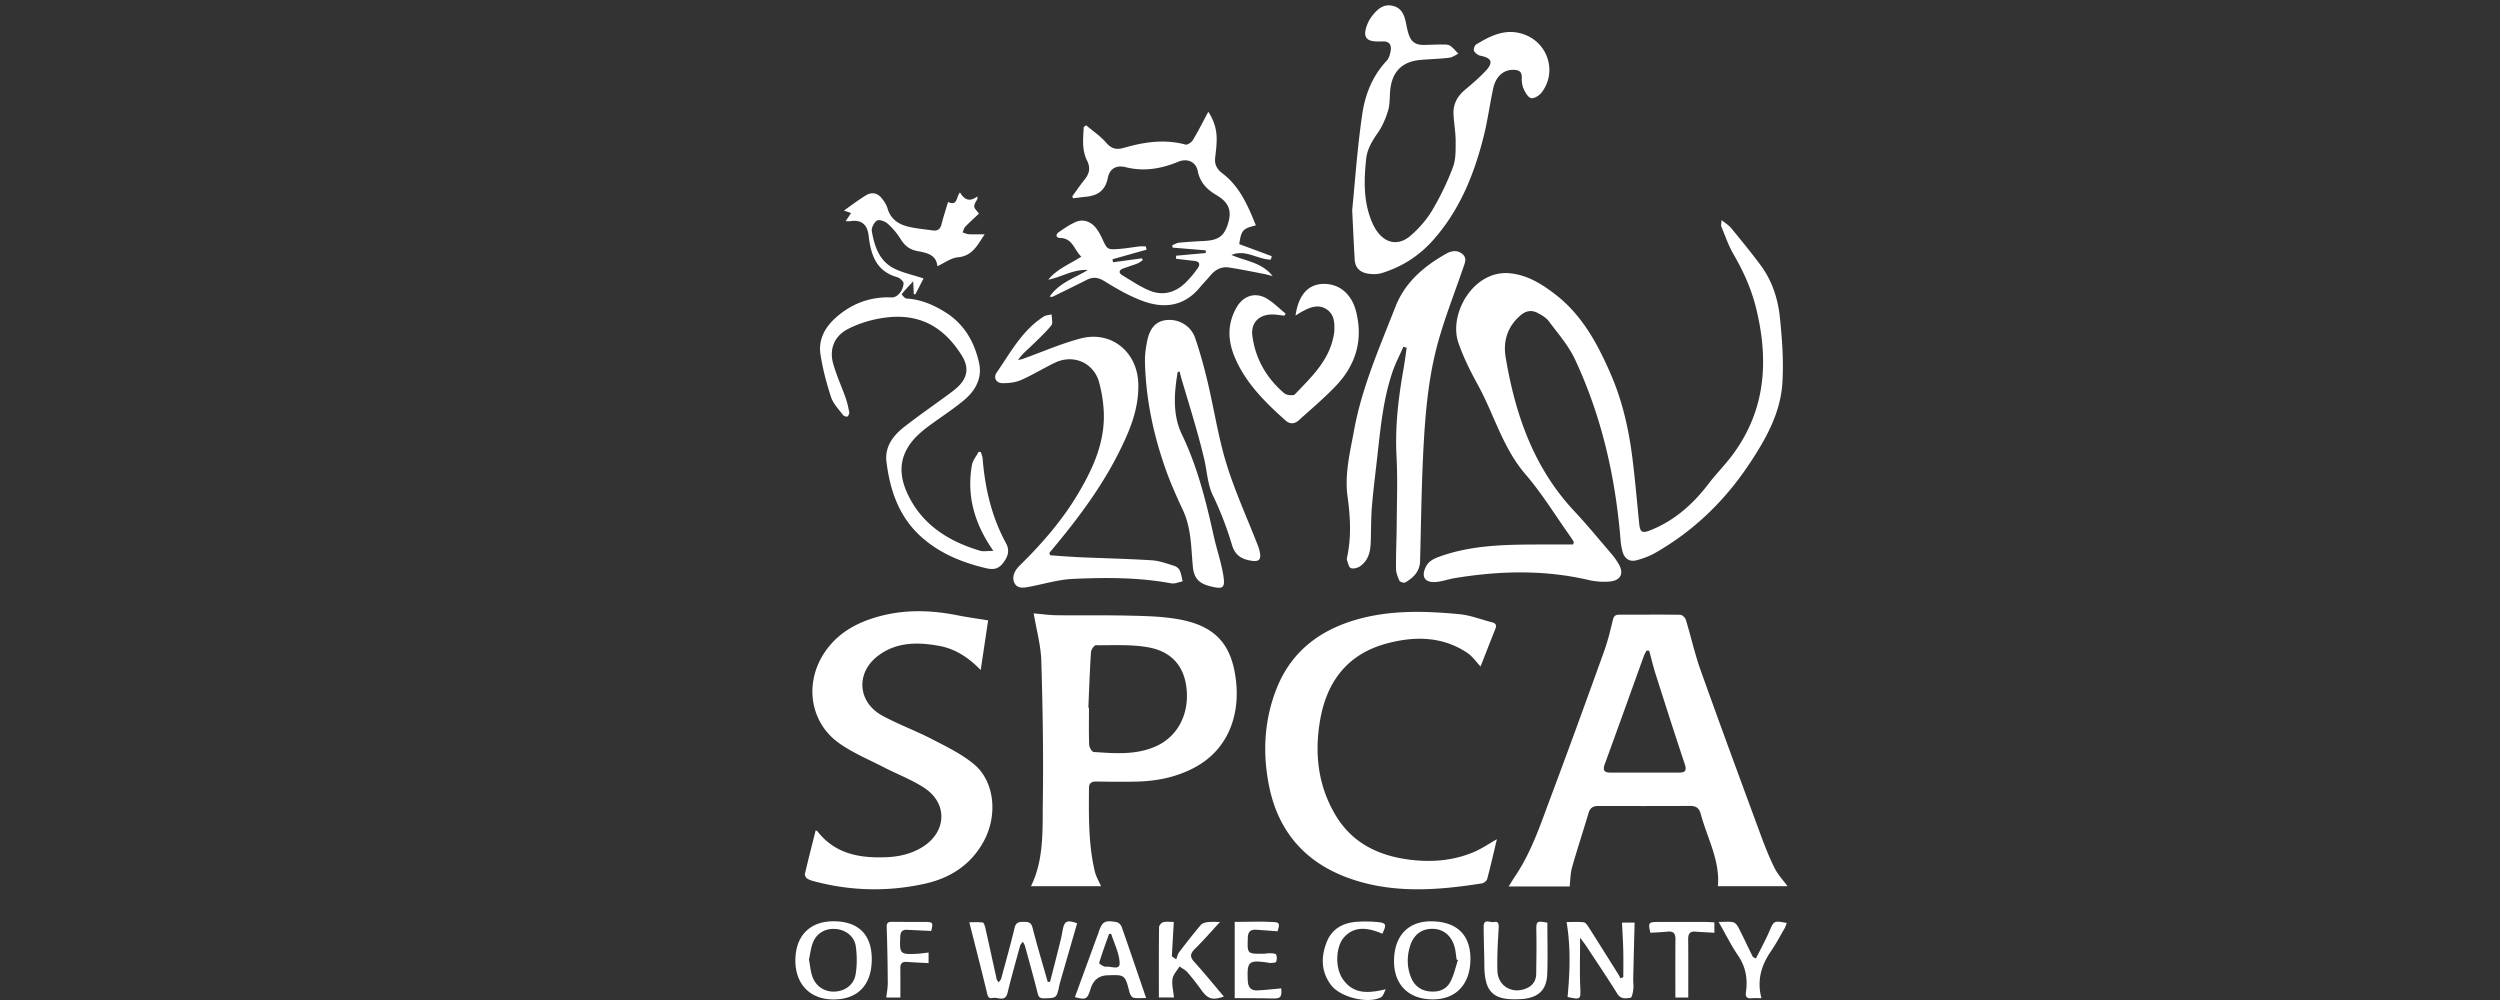
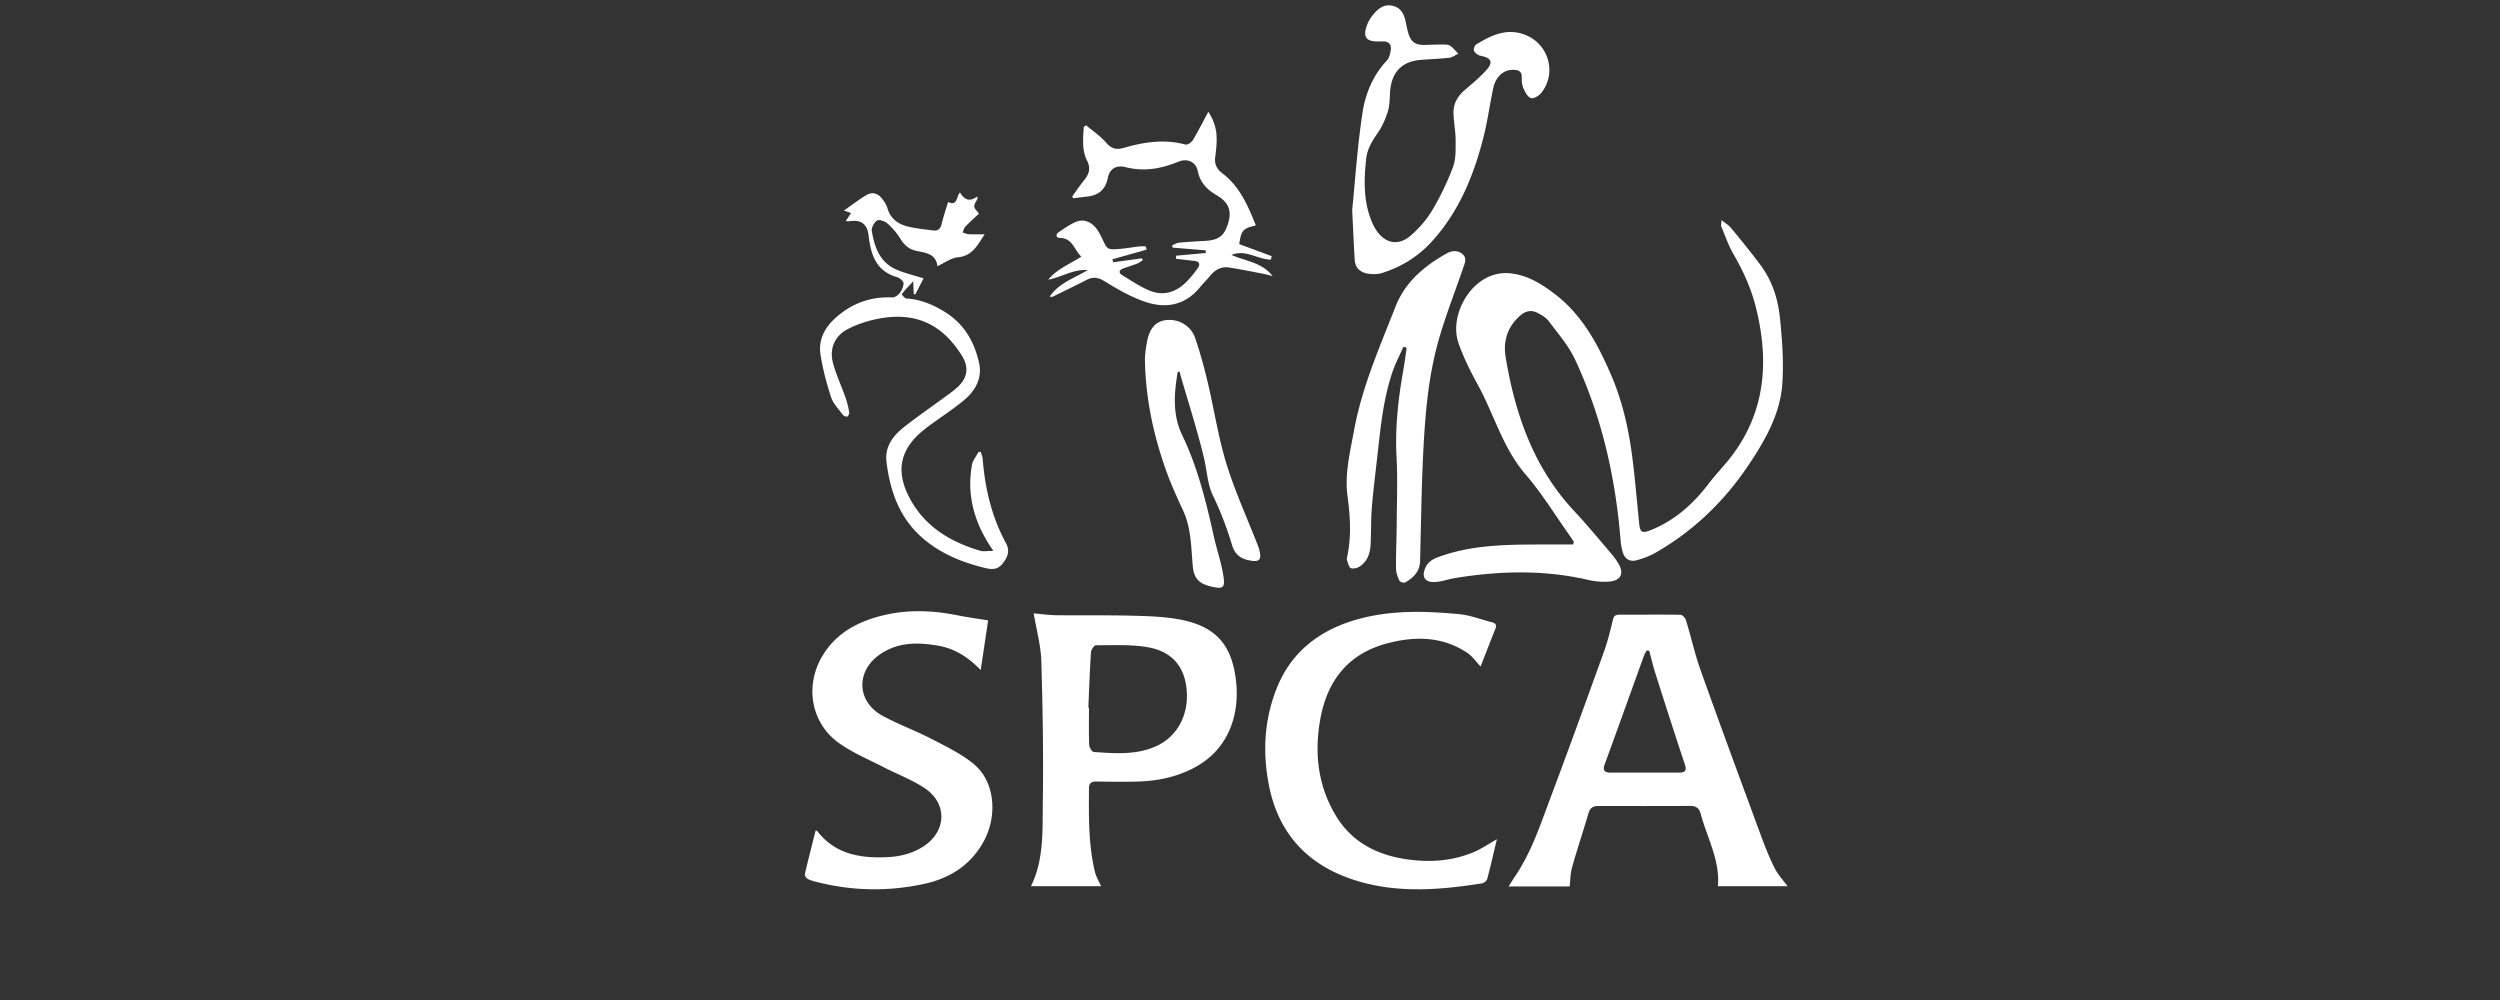
<svg xmlns="http://www.w3.org/2000/svg" width="400" height="160" fill="none">
  <rect width="100%" height="100%" fill="#333333" stroke="none" />
  <path fill="#fff" d="M275.448 35.209c.649.53 1.164.83 1.518 1.262 1.62 1.981 3.253 3.955 4.771 6.015 1.803 2.445 2.733 5.312 3.04 8.27.366 3.5.627 7.06.4 10.559-.317 4.868-2.699 9.039-5.368 13.036-3.905 5.842-8.827 10.596-14.93 14.088-.937.537-1.989.925-3.036 1.205-1.105.295-1.91-.244-2.225-1.354a9.898 9.898 0 0 1-.329-1.91c-.816-10.043-3.017-19.752-7.299-28.896-1.033-2.201-2.704-4.114-4.181-6.089-.439-.585-1.171-1.005-1.844-1.352-.901-.46-1.799-.324-2.607.35-2.142 1.788-2.894 4.153-2.452 6.783 1.532 9.117 4.461 17.631 10.947 24.569 2.106 2.252 4.066 4.644 6.076 6.984.369.43.686.908.986 1.391.996 1.6.442 2.794-1.474 2.936a11.034 11.034 0 0 1-3.262-.257c-7.128-1.657-14.274-1.478-21.433-.297-1.074.178-2.128.588-3.202.627-1.64.06-2.15-.937-1.42-2.416.476-.964 1.303-1.335 2.262-1.676 4.993-1.787 10.186-1.894 15.391-1.916 1.971-.007 3.941 0 5.913 0l.131-.405c-.229-.35-.446-.705-.688-1.047-2.33-3.275-4.436-6.742-7.05-9.773-3.633-4.215-5.005-9.527-7.587-14.242-1.203-2.198-2.35-4.47-3.16-6.835-1.584-4.617 2.45-11.704 8.3-11.089 2.784.293 5.044 1.709 7.191 3.358 4.344 3.338 6.823 7.995 8.934 12.87 1.835 4.242 2.84 8.73 3.419 13.3.444 3.506.737 7.033 1.095 10.55.137 1.329.476 1.556 1.748 1.05 3.853-1.53 6.83-4.153 9.319-7.42 1.22-1.603 2.662-3.04 3.863-4.656 5.349-7.197 5.83-15.196 3.743-23.583-.749-3.016-2.013-5.81-3.577-8.502-.81-1.393-1.335-2.955-1.962-4.45-.078-.191.01-.45.039-1.036v-.002ZM286 141.79h-11.137c.368-4.088-1.713-7.711-2.755-11.591-.239-.894-.735-1.252-1.657-1.25-4.917.025-9.832.017-14.749.012-.783 0-1.281.281-1.523 1.094-.866 2.921-1.83 5.812-2.657 8.746-.279.988-.264 2.062-.376 3.03h-9.761c.38-.6.725-1.176 1.098-1.732 2.587-3.858 4.014-8.243 5.625-12.533 2.911-7.756 5.734-15.545 8.541-23.339.59-1.638 1.005-3.341 1.408-5.037.158-.664.444-.844 1.076-.842 3.243.012 6.489-.034 9.732.015.305.005.773.483.878.827.818 2.679 1.42 5.432 2.36 8.065 3.124 8.758 6.347 17.482 9.563 26.209.674 1.827 1.382 3.653 2.25 5.393.545 1.09 1.421 2.018 2.084 2.93v.003Zm-22.128-37.683-.425-.012c-.136.263-.302.517-.405.795-2.096 5.796-4.165 11.602-6.286 17.387-.388 1.059.027 1.343.959 1.343 3.651 0 7.301 0 10.95-.005.983 0 1.244-.332.9-1.36-1.611-4.802-3.145-9.629-4.683-14.456-.385-1.215-.676-2.46-1.01-3.692ZM165.392 98.142c1.15.097 2.431.283 3.714.297 3.82.05 7.639-.029 11.455.061 2.594.061 5.217.11 7.765.54 5.991 1.01 8.761 3.897 9.437 9.912.624 5.554-1.289 10.881-6.406 13.729-2.858 1.589-5.998 2.265-9.249 2.365-2.233.068-4.47.029-6.706 0-.751-.01-1.159.244-1.164 1.032-.029 4.47-.109 8.948.928 13.338.197.837.671 1.611 1.003 2.38h-11.216c2.101-4.244 1.833-8.929 1.899-13.505.107-7.513-.015-15.037-.242-22.55-.073-2.472-.771-4.927-1.218-7.604v.005Zm8.746 15.081.098.004c0 1.992-.042 3.983.034 5.972.015.397.454 1.103.732 1.12 3.363.222 6.75.52 9.959-.918 3.341-1.498 5.217-4.902 4.92-8.875-.276-3.685-2.199-6.206-6.06-6.935-2.752-.52-5.646-.33-8.477-.354-.271 0-.759.705-.786 1.105-.193 2.958-.293 5.92-.422 8.883l.002-.002ZM156.912 107.204c-1.94-1.996-4.065-3.394-6.657-3.865-3.397-.618-6.76-.642-9.7 1.535-3.651 2.703-3.39 7.435.603 9.622 2.557 1.4 5.327 2.401 7.918 3.745 2.328 1.208 4.761 2.372 6.755 4.029 3.307 2.746 3.817 8.109 1.625 12.226-2.064 3.875-5.429 6.015-9.556 6.918-5.835 1.274-11.694 1.152-17.497-.368-.429-.112-.878-.239-1.247-.471-.207-.132-.424-.53-.373-.747.539-2.313 1.132-4.612 1.723-6.962.041.022.215.054.298.161 2.842 3.641 6.805 4.305 11.056 4.124 2.045-.088 4.017-.542 5.791-1.662 3.795-2.396 4.017-6.92.278-9.397-2.013-1.335-4.334-2.199-6.493-3.314-2.414-1.247-4.966-2.304-7.165-3.858-4.531-3.202-5.551-9.198-2.674-13.993 2.052-3.419 5.222-5.244 8.936-6.274 4.202-1.166 8.431-1.054 12.675-.202 1.62.324 3.265.542 4.892.808l-1.186 7.948-.002-.003ZM236.89 106.639c-.698-.729-1.308-1.647-2.155-2.206-4.029-2.657-8.439-2.667-12.902-1.462-6.23 1.684-9.529 6.055-10.608 12.214-.939 5.366-.349 10.569 2.502 15.305 2.572 4.271 6.593 6.321 11.432 7.009 3.614.512 7.145.276 10.528-1.115 1.33-.547 2.535-1.389 3.816-2.106-.512 2.142-.991 4.258-1.549 6.352-.081.3-.528.661-.847.712-7.326 1.155-14.659 1.694-21.775-1.017-6.742-2.57-10.874-7.509-12.287-14.591-1.046-5.239-.79-10.442 1.169-15.459 2.319-5.935 6.838-9.422 12.839-11.14 5.412-1.55 10.942-1.388 16.459-.864 1.755.166 3.461.855 5.191 1.289.607.151.798.451.556 1.059-.778 1.94-1.532 3.892-2.369 6.023v-.003Z" />
  <path fill="#fff" d="M224.551 55.47c-.588 1.338-1.277 2.643-1.747 4.02-1.455 4.26-1.894 8.719-2.39 13.16-.314 2.826-.68 5.65-.915 8.482-.158 1.923-.109 3.864-.19 5.794-.061 1.471-.444 2.843-1.747 3.706-.386.257-1.037.418-1.425.264-.315-.124-.44-.776-.601-1.213-.066-.176-.029-.407.015-.603.678-3.186.505-6.378.063-9.575-.5-3.621.388-7.114 1.03-10.628 1.264-6.918 4.097-13.316 6.63-19.805 1.516-3.885 4.544-6.46 8.095-8.468.876-.495 1.796-.639 2.618.044.803.666.366 1.486.108 2.25-1.35 3.953-2.899 7.85-4.01 11.867-1.632 5.898-2.093 12.002-2.389 18.088-.275 5.634-.332 11.276-.483 16.918-.044 1.664-1.066 2.672-2.384 3.426-.203.117-.832-.083-.927-.29-.281-.613-.54-1.303-.542-1.965-.017-2.432.098-4.865.115-7.3.024-3.534.156-7.075-.032-10.597-.251-4.71.288-9.324 1.105-13.934.203-1.146.349-2.306.52-3.46-.171-.058-.342-.12-.51-.178l-.007-.002ZM147.771 44.539l-1.313 2.552-.252-.03c-.024-.546-.051-1.095-.095-2.051-.778.839-1.337 1.42-1.837 2.05-.025.029.471.69.744.705 2.26.122 4.248.976 6.137 2.13 3.073 1.881 4.739 4.76 5.493 8.16.537 2.416-.554 4.41-2.359 5.933-1.487 1.254-3.119 2.332-4.703 3.467-1.723 1.233-3.424 2.477-4.48 4.393-1.381 2.506-.945 5.024.205 7.382 2.347 4.82 6.532 7.406 11.503 8.89.542.16 1.174.021 2.126.021-3.009-4.294-4.312-8.8-3.424-13.763.132-.737.7-1.393 1.066-2.089.118.013.237.025.354.04.098.35.256.7.286 1.059.38 4.75 1.442 9.31 3.738 13.528.632 1.162.322 2.118-.444 3.136-.798 1.057-1.635 1.13-2.853.837-3.648-.878-7.035-2.238-9.927-4.695-3.806-3.233-5.329-7.582-5.903-12.33-.292-2.424 1.096-4.205 2.892-5.601 2.309-1.794 4.715-3.46 7.072-5.193.522-.383 1.044-.778 1.511-1.227 1.542-1.487 1.722-3.126.585-4.947-3.194-5.115-7.53-7.06-13.487-5.876-1.647.327-3.309.876-4.793 1.652-2.116 1.11-2.953 3.18-2.313 5.488.517 1.865 1.344 3.641 1.989 5.474.266.754.444 1.544.588 2.333.039.214-.149.624-.32.683-.188.066-.576-.103-.713-.288-.671-.91-1.535-1.781-1.874-2.816-.727-2.22-1.332-4.51-1.691-6.816-.361-2.32.644-4.28 2.384-5.847 2.567-2.308 5.564-3.44 9.029-3.294.825.034 1.789-.983 1.879-2.238.025-.317-.605-.883-1.027-1.003-3.38-.956-4.214-3.614-4.563-6.628-.01-.08-.022-.16-.034-.241-.256-1.651-1.221-2.349-2.895-2.091-.192.029-.393.004-.749.004l.866-1.305c-.463-.164-.815-.288-1.137-.4 1.186-.828 2.323-1.706 3.544-2.448.905-.549 1.832-.368 2.503.488.371.473.747 1.006.908 1.572.53 1.86 1.899 2.674 3.621 3.035 1.191.25 2.407.371 3.615.537.756.105 1.22-.17 1.417-.969.291-1.178.676-2.333 1.047-3.587 1.557.735 1.281-.844 1.908-1.52.642 1.066 1.467 1.637 2.768.634l.036.366c-.19.413-.534.828-.524 1.235.007.344.424.681.754 1.154-.686.65-1.457 1.338-2.175 2.082-.224.234-.3.613-.441.925.327.1.651.27.983.288.801.041 1.603.014 2.55.014-1.144 1.68-1.91 3.46-4.297 3.678-1.088.1-2.116.896-3.272 1.423-.174-1.88-1.738-2.143-3.217-2.424-1.215-.231-2.011-.851-2.652-1.905a11.368 11.368 0 0 0-2.106-2.5c-.41-.368-1.335-.692-1.679-.477-.469.292-.925 1.17-.832 1.705.429 2.487 1.232 4.88 3.741 6.05 1.378.642 2.904.973 4.551 1.505l-.012-.01ZM216.353 33.595c.451-4.492.815-10.017 1.633-15.474.458-3.07 1.649-6.027 3.887-8.406.381-.403.556-1.079.644-1.657.142-.93-.293-1.484-1.31-1.43-.203.01-.408.005-.61.007-2.021.037-2.575-.705-1.882-2.596a5.468 5.468 0 0 1 .823-1.482c.824-1.051 1.774-1.974 3.284-1.627 1.469.336 1.891 1.517 2.143 2.81.1.518.212 1.038.361 1.546.417 1.415 1.122 1.927 2.574 1.9.977-.017 1.95-.065 2.926-.06.401 0 .884-.018 1.184.185.505.34.893.847 1.33 1.286-.488.222-.959.583-1.464.642-1.491.175-2.999.22-4.5.337-2.994.229-4.651 1.866-4.942 4.863-.105 1.09-.034 2.235-.344 3.265-.378 1.254-.92 2.518-1.667 3.585-.907 1.296-1.681 2.594-1.844 4.178-.357 3.418-.44 6.823.942 10.08.173.41.378.813.617 1.186 1.425 2.219 3.575 2.69 5.571.96 1.33-1.152 2.553-2.546 3.448-4.051a43.263 43.263 0 0 0 3.316-6.9c.479-1.273.43-2.784.43-4.19 0-1.456-.288-2.91-.342-4.37-.056-1.559.635-2.799 1.833-3.809 1.179-.993 2.369-1.996 3.402-3.13 1.171-1.287.82-1.987-.908-2.321-.398-.076-.859-.425-1.042-.779-.122-.234.09-.878.342-1.03 2.437-1.486 4.946-2.708 7.913-1.51 3.697 1.493 4.996 6.066 2.541 9.217-.369.473-1.189.986-1.667.878-.493-.11-.93-.903-1.193-1.486-.244-.534-.322-1.193-.3-1.789.036-1.034-.542-1.247-1.377-1.25-1.566-.006-2.789 1.07-3.199 2.985-.537 2.504-.869 5.052-1.486 7.534-1.537 6.176-3.873 11.989-8.199 16.813-2.221 2.477-4.947 4.202-8.119 5.18-.669.206-1.452.208-2.155.11-1.244-.173-2.111-.873-2.194-2.223-.141-2.31-.239-4.622-.407-7.967l.007-.01ZM188.433 59.508c-.581 3.392-.837 6.876.678 10.022 2.516 5.222 3.868 10.752 5.113 16.345.458 2.057 1.164 4.068 1.5 6.142.34 2.089-.017 2.299-2.067 1.794-1.827-.45-2.633-1.291-2.808-3.197-.278-3.026-.237-6.091-1.562-8.946-.957-2.062-1.903-4.139-2.672-6.277-2.045-5.693-3.302-11.557-3.424-17.626-.019-1.005.134-2.028.317-3.02.415-2.243 1.433-3.356 3.117-3.534 1.974-.21 3.931.9 4.607 2.887.783 2.3 1.427 4.658 1.991 7.025 1.03 4.344 1.694 8.79 2.997 13.046 1.339 4.37 3.26 8.563 4.927 12.833.102.264.217.527.293.8.502 1.833.095 2.231-1.779 1.809-1.321-.298-2.15-1.086-2.526-2.367a53.657 53.657 0 0 0-3.102-8.04c-.849-1.78-.915-3.922-1.388-5.892-.425-1.769-.903-3.526-1.403-5.275-.715-2.492-1.474-4.971-2.211-7.456-.11-.37-.196-.749-.293-1.125l-.308.047.003.005ZM200.938 36.065c-2.094.49-2.347.796-2.657 2.995 1.723.639 3.463 1.283 5.202 1.93l-.151.549c-2.103-.017-4.058-1.703-6.296-.747 2.253.998 4.864 1.171 6.584 3.38-.534-.132-1.064-.286-1.606-.388-1.783-.342-3.562-.705-5.358-.981-1.223-.188-2.209.334-2.997 1.281-.544.656-1.149 1.262-1.694 1.918-2.435 2.945-5.583 3.414-8.936 2.223-2.196-.78-4.278-1.974-6.269-3.209-1.052-.651-1.877-.756-2.916-.224-1.799.92-3.619 1.8-5.435 2.689-.088.044-.224-.007-.463-.02 1.53-2.235 3.992-2.96 6.091-4.253-2.299-.166-4.173 1.137-6.313 1.542 1.356-1.686 3.362-2.462 5.288-3.682-1.167-1.115-1.381-2.975-3.429-2.997-.605-.007-.734-.546-.2-.913.9-.612 1.811-1.259 2.809-1.671 1.178-.488 2.421-.005 3.231 1.079.361.483.659 1.027.912 1.576.835 1.8.825 1.833 2.753 1.686 1.088-.083 2.167-.278 3.253-.402.324-.037.659-.005.988-.005l.115.527-5.442 1.532.081.483 4.621-.632.14.296c-.286.18-.549.412-.859.532-.757.295-1.538.522-2.299.81-.652.246-.74.686-.147 1.05 1.418.863 2.812 1.81 4.332 2.452 2.208.932 4.239.336 5.915-1.335a17.082 17.082 0 0 0 1.865-2.243c.429-.61.253-1.071-.574-1.154-.971-.098-1.94-.222-2.909-.334 0-.164.003-.33.005-.493l4.751-.43c0-.141-.002-.285-.005-.427l-5.305-.437-.053-.383c.366-.141.722-.37 1.098-.407 1.332-.13 2.672-.21 4.009-.276 2.382-.117 3.28-.818 3.9-3.085.488-1.786 0-3.106-1.848-4.194-1.591-.935-2.711-2.038-3.094-3.949-.29-1.442-1.671-2.035-3.075-1.457-2.74 1.128-5.488 1.626-8.443.881-1.54-.388-2.574.278-2.86 1.726-.386 1.96-1.579 2.816-3.443 2.996-.701.069-1.396.169-2.094.254l-.159-.298c.63-.863 1.23-1.752 1.899-2.584.795-.988 1.12-1.867.459-3.19-.825-1.649-.613-3.528-.513-5.326l.383-.281c1.081.917 2.289 1.725 3.204 2.784.852.986 1.65 1.17 2.843.823 3.234-.937 6.504-1.428 9.859-.52.315.085.954-.356 1.171-.715.85-1.41 1.589-2.89 2.475-4.534.834 1.279 1.269 2.589 1.327 3.985.044 1.086-.092 2.189-.227 3.275-.141 1.13.24 1.898 1.162 2.598 2.762 2.1 4.068 5.147 5.349 8.33l-.005-.006Z" />
-   <path fill="#fff" d="M168.046 88.852c1.603.105 3.206.239 4.81.31 3.814.166 7.633.246 11.442.485 1.194.076 2.37.522 3.531.871.352.105.759.396.908.71.259.55.339 1.187.493 1.784-.613.118-1.259.427-1.83.323-5.239-.97-10.528-.955-15.803-.706-2.204.105-4.381.757-6.565 1.189-.978.192-2.147.483-2.677-.462-.537-.959-.053-2.037.776-2.85 3.602-3.533 6.887-7.313 9.464-11.689 2.345-3.982 4.194-8.104 4.011-12.838a21.892 21.892 0 0 0-.746-4.797c-.852-3.146-4.11-4.566-7.072-3.149-1.828.877-3.561 1.958-5.413 2.77-.895.393-1.969.51-2.962.505-1.025-.005-1.511-.876-.94-1.705 2.226-3.224 4.088-6.772 7.536-8.961.349-.222.834-.232 1.254-.34-.002.601.242 1.409-.054 1.767-1.029 1.245-2.232 2.35-3.401 3.48-.659.637-1.374 1.216-1.928 2.07.278-.074.566-.127.837-.222 3.053-1.094 6.044-2.414 9.166-3.239 4.919-1.3 9.102 2.133 9.246 7.238.114 4.058-1.411 7.631-3.175 11.125-2.672 5.286-6.167 10.025-9.925 14.579-.378.458-.759.915-1.137 1.371l.154.383v-.002ZM205.505 50.511c-.593-.066-1.184-.175-1.777-.193-2.245-.06-3.646 1.284-3.343 3.475.507 3.678 2.282 6.74 5.107 9.137.371.315 1.44.427 1.694.16 2.657-2.776 5.527-5.446 6.22-9.514.027-.16.071-.32.078-.48.066-1.37.049-2.768-1.232-3.614-1.286-.847-2.579-.34-3.802.307-.381.2-.739.442-1.166.7.453-3.162 1.891-4.875 4.155-5.049 2.697-.205 4.781 1.509 5.508 4.305 1.23 4.739-.061 8.766-3.377 12.18-1.806 1.859-3.797 3.543-5.723 5.285-.685.62-1.43.722-2.176.054-3.288-2.938-6.409-6.015-8.141-10.186-1.101-2.65-1.159-5.283.3-7.855 1.101-1.943 3.077-2.567 4.959-1.391 1.054.659 1.954 1.564 2.923 2.357-.068.108-.139.212-.207.32v.002ZM168.009 157.095c.468-1.838.946-3.673 1.405-5.513.208-.827.42-1.657.564-2.496.3-1.745.634-1.948 2.362-1.365-.873 3.034-1.747 6.062-2.621 9.093-.078.273-.161.547-.219.825-.437 2.081-.435 2.05-2.485 2.091-.695.015-.856-.263-1.01-.881-.627-2.521-1.335-5.022-2.02-7.528-.052-.183-.171-.347-.327-.654-.198.281-.379.437-.432.627-.686 2.506-1.401 5.007-2.009 7.533-.385 1.599-1.586.652-2.394.849-.756.186-.819-.466-.963-1.068-.874-3.624-1.806-7.233-2.77-11.045.617 0 1.393-.056 2.15.041.178.022.346.557.419.876.615 2.731 1.204 5.469 1.811 8.202.032.144.164.264.317.503.174-.254.352-.415.405-.608.733-2.704 1.489-5.4 2.141-8.123.224-.942.773-.959 1.513-.959.722 0 1.149.097 1.369.963.737 2.897 1.603 5.762 2.42 8.639.125 0 .249-.002.374-.005v.003ZM250.653 147.528c.92 0 1.843-.066 2.746.039.292.034.59.479.793.796 1.593 2.501 3.165 5.015 4.741 7.526.13.205.23.429.344.646l.452-.19c0-1.428.027-2.855-.008-4.28-.034-1.447-.127-2.894-.2-4.449h2.016c-.076 3.031-.156 5.986-.222 8.939-.012.568.08 1.144.015 1.703-.059.491-.208 1.337-.425 1.374-.742.122-1.562.288-2.138-.637-1.564-2.516-3.223-4.976-4.851-7.453-.298-.453-.637-.883-1.101-1.517 0 2.84-.08 5.376.025 7.904.083 1.993.107 2.05-2.026 1.588.354-3.899.542-7.806-.161-11.986v-.003ZM133.493 147.404c3.96.059 6.044 2.228 5.988 6.228-.059 4.065-2.335 6.34-6.284 6.279-3.648-.056-5.969-2.516-5.937-6.294.034-3.936 2.374-6.269 6.23-6.21l.003-.003Zm-4.056 6.128c.171.925.241 1.781.495 2.579.527 1.655 1.94 2.609 3.587 2.545 1.674-.065 3.095-1.059 3.383-2.777.241-1.442.222-2.974.031-4.431-.212-1.625-1.61-2.687-3.228-2.811-1.66-.127-3.072.676-3.661 2.24-.322.856-.419 1.796-.61 2.652l.003.003ZM235.269 153.541c-.049 3.994-2.35 6.393-6.106 6.359-3.826-.034-6.157-2.396-6.118-6.201.042-3.982 2.275-6.323 5.994-6.288 4.08.039 6.276 2.198 6.23 6.13Zm-1.992.078-.217-.096c-.097-.639-.146-1.29-.302-1.915-.462-1.852-1.784-2.963-3.502-2.994-1.791-.035-3.087.927-3.656 2.791-.512 1.679-.495 3.368.174 5.005.515 1.259 1.481 2.026 2.833 2.201 1.435.186 2.752-.202 3.448-1.515.568-1.074.825-2.316 1.218-3.482l.004.005ZM187.805 147.516c-.112 2.002-.212 3.751-.309 5.498l.7.476c.149-.378.224-.815.461-1.127a107.311 107.311 0 0 1 3.473-4.371c.234-.275.729-.412 1.12-.456.656-.073 1.327-.02 1.957-.02-1.394 1.506-2.658 2.965-4.029 4.315-.771.756-.822 1.276-.076 2.096 1.625 1.786 3.146 3.67 4.717 5.522-1.874.635-2.564.401-3.65-1.107a38.309 38.309 0 0 0-2.18-2.777c-.336-.386-.839-.628-1.268-.935-.393.666-1.016 1.298-1.121 2.006-.139.925.135 1.911.237 2.957h-2.416c0-3.819-.014-7.538.03-11.257.002-.278.39-.717.673-.788.525-.127 1.101-.036 1.681-.036v.004ZM247.58 147.626c0 2.814.079 5.53-.024 8.236-.093 2.47-1.337 3.675-3.773 3.961-.161.019-.324.022-.485.032-4.376.251-5.772-1.062-5.803-5.415-.015-2.07-.11-4.139-.105-6.206.002-1.345 1.083-.559 1.654-.705.601-.154.786.2.749.864-.131 2.303-.283 4.619-.209 6.923.08 2.547 2.53 3.868 4.834 2.73.925-.456 1.366-1.251 1.376-2.267.025-2.191.066-4.385.025-6.576-.035-1.855-.035-1.894 1.761-1.572v-.005ZM183.378 159.679c-.681 0-1.369.086-2.016-.041-.264-.051-.552-.53-.637-.862-.727-2.825-.713-2.828-3.56-2.725-1.351.048-2.24.768-2.668 2.157-.517 1.681-.756 1.803-2.511 1.332l3.49-9.549c.083-.229.183-.451.256-.683.6-1.869.998-2.133 2.958-1.757.302.059.671.439.778.752 1.303 3.709 2.56 7.433 3.91 11.379v-.003Zm-5.586-10.261c-.115.007-.232.012-.347.02-.546 1.542-1.115 3.074-1.584 4.638-.029.098.764.662 1.103.603.764-.136 2.231.654 2.18-.61-.064-1.566-.867-3.101-1.352-4.651ZM197.559 147.501c2.174 0 4.319-.1 6.449.044 1.011.068.5.929.413 1.461-1.191-.088-2.311-.178-3.434-.249-.895-.056-1.308.322-1.337 1.279-.083 2.592-.115 2.594 2.526 2.562.363-.005.727-.097 1.086-.08.324.014.844.041.919.217.144.337.137.83-.014 1.162-.078.17-.605.144-.93.185-.115.015-.237-.046-.359-.063-3.133-.449-3.382-.203-3.228 2.952.049 1.023.542 1.53 1.506 1.491 1.283-.051 2.564-.207 3.845-.319.1 1.476-.092 1.652-1.622 1.61-1.582-.044-3.165-.034-4.749-.046-.386-.003-.774 0-1.076 0v-12.204l.005-.002ZM274.979 147.51c.941 0 1.639-.088 2.298.037.327.063.674.468.847.805.796 1.549 1.533 3.131 2.301 4.693.044.09.193.131.51.336.73-1.461 1.503-2.862 2.138-4.321.756-1.743.727-1.779 2.811-1.384-.119.3-.198.59-.342.842-.712 1.23-1.376 2.496-2.181 3.665-1.538 2.235-2.287 4.624-1.533 7.526-.641 0-1.071-.037-1.493.007-.798.083-1.103-.156-.979-1.025.293-2.071-.031-3.992-1.259-5.793-1.11-1.63-1.991-3.419-3.116-5.388h-.002ZM221.171 149.397c-2.813-1.223-4.756-1.011-6.169.624-1.247 1.445-1.442 4.705-.193 6.577 1.687 2.526 4.12 2.352 6.923 1.681-.261.449-.414 1.113-.805 1.308-2.108 1.052-6.467-.019-7.948-1.967-1.63-2.142-1.645-4.561-.686-6.942.838-2.084 2.614-3.036 4.793-3.19a20.45 20.45 0 0 1 3.16.027c1.56.13 1.66.369.925 1.884v-.002ZM264.061 149.239c-.386-1.598-.295-1.725 1.232-1.725 2.555 0 5.11-.005 7.665 0 .432 0 .864.041 1.342.066v1.659c-1.015-.058-2.006-.095-2.991-.178-.913-.078-1.208.332-1.199 1.208.03 3.072.013 6.145.013 9.339h-2.062c0-3.17-.022-6.237.012-9.307.009-.947-.322-1.345-1.286-1.24-.874.095-1.755.12-2.729.181l.003-.003ZM148.99 148.953c-1.356-.064-2.603-.122-3.85-.183-.769-.039-1.062.314-1.099 1.09-.124 2.777-.043 2.885 2.731 2.743.561-.029 1.118-.122 1.801-.2v1.696c-1.193-.063-2.35-.11-3.504-.195-.749-.056-1.023.29-1.015.998.014 1.532.005 3.063.005 4.705h-2.25c.083-.803.239-1.584.234-2.365a316.73 316.73 0 0 0-.171-8.88c-.029-.781.3-.881.925-.871 1.706.022 3.411.017 5.117.017 1.355 0 1.423.093 1.079 1.447l-.003-.002Z" />
</svg>